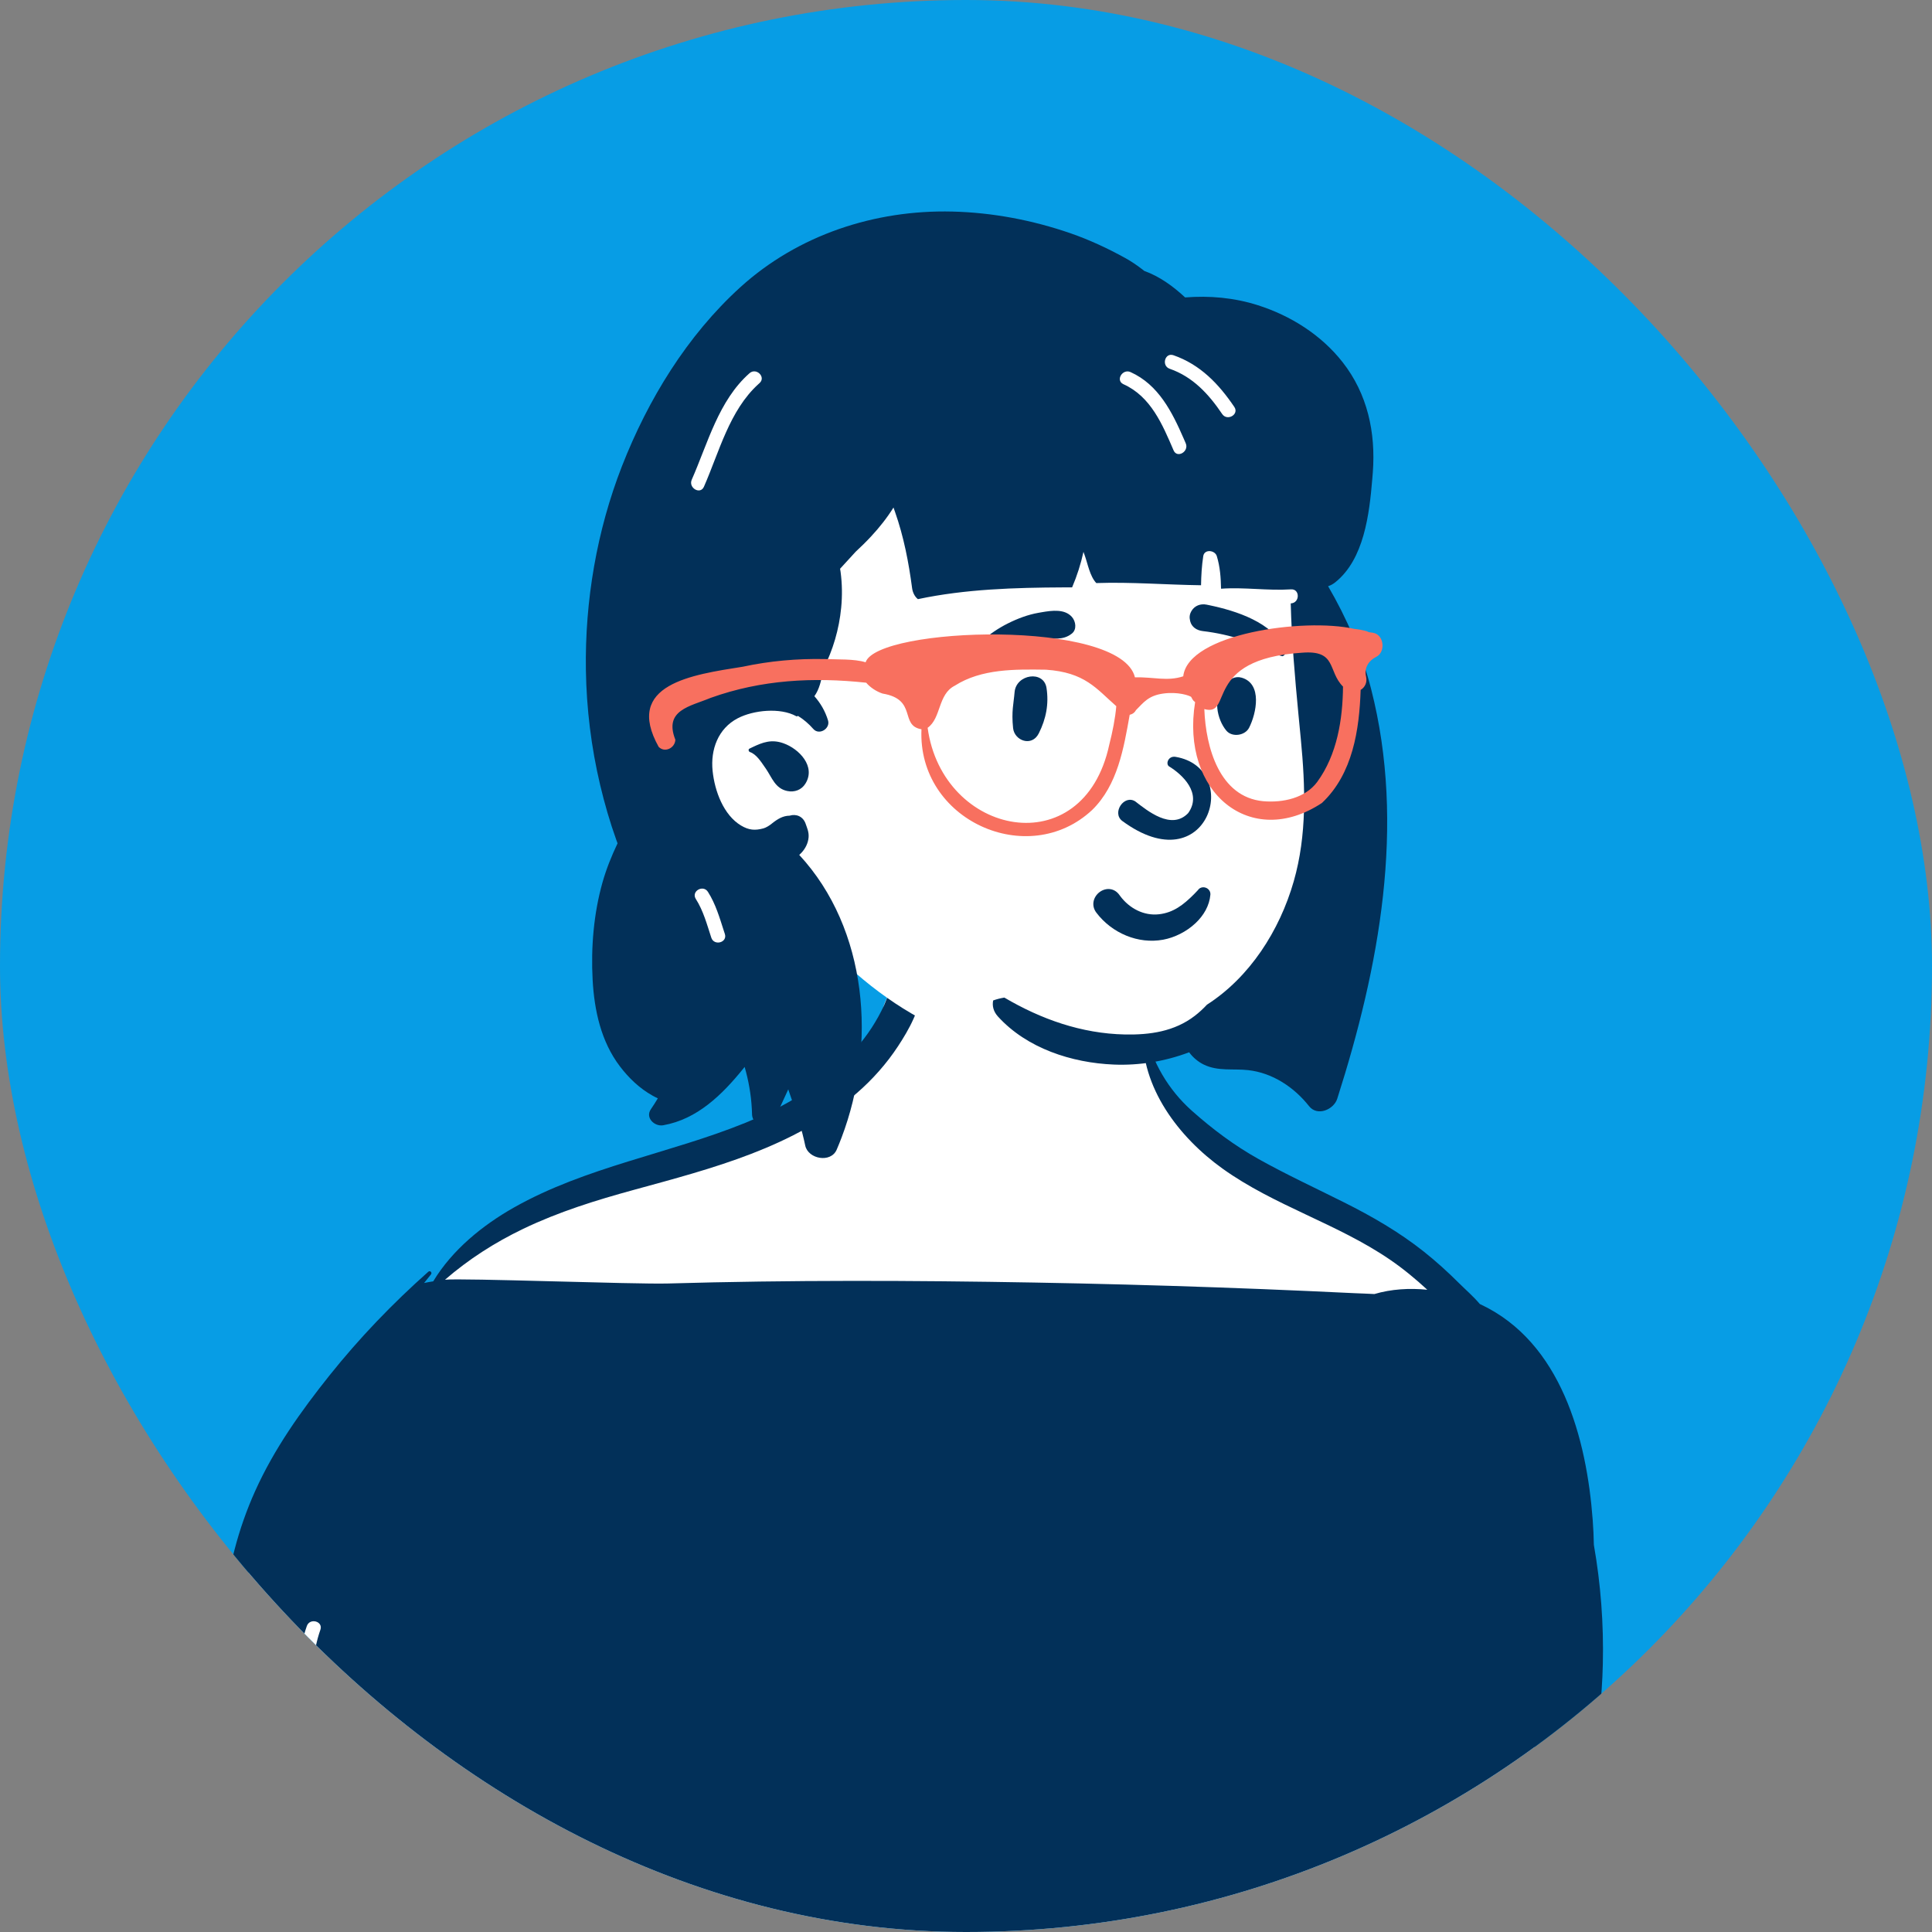
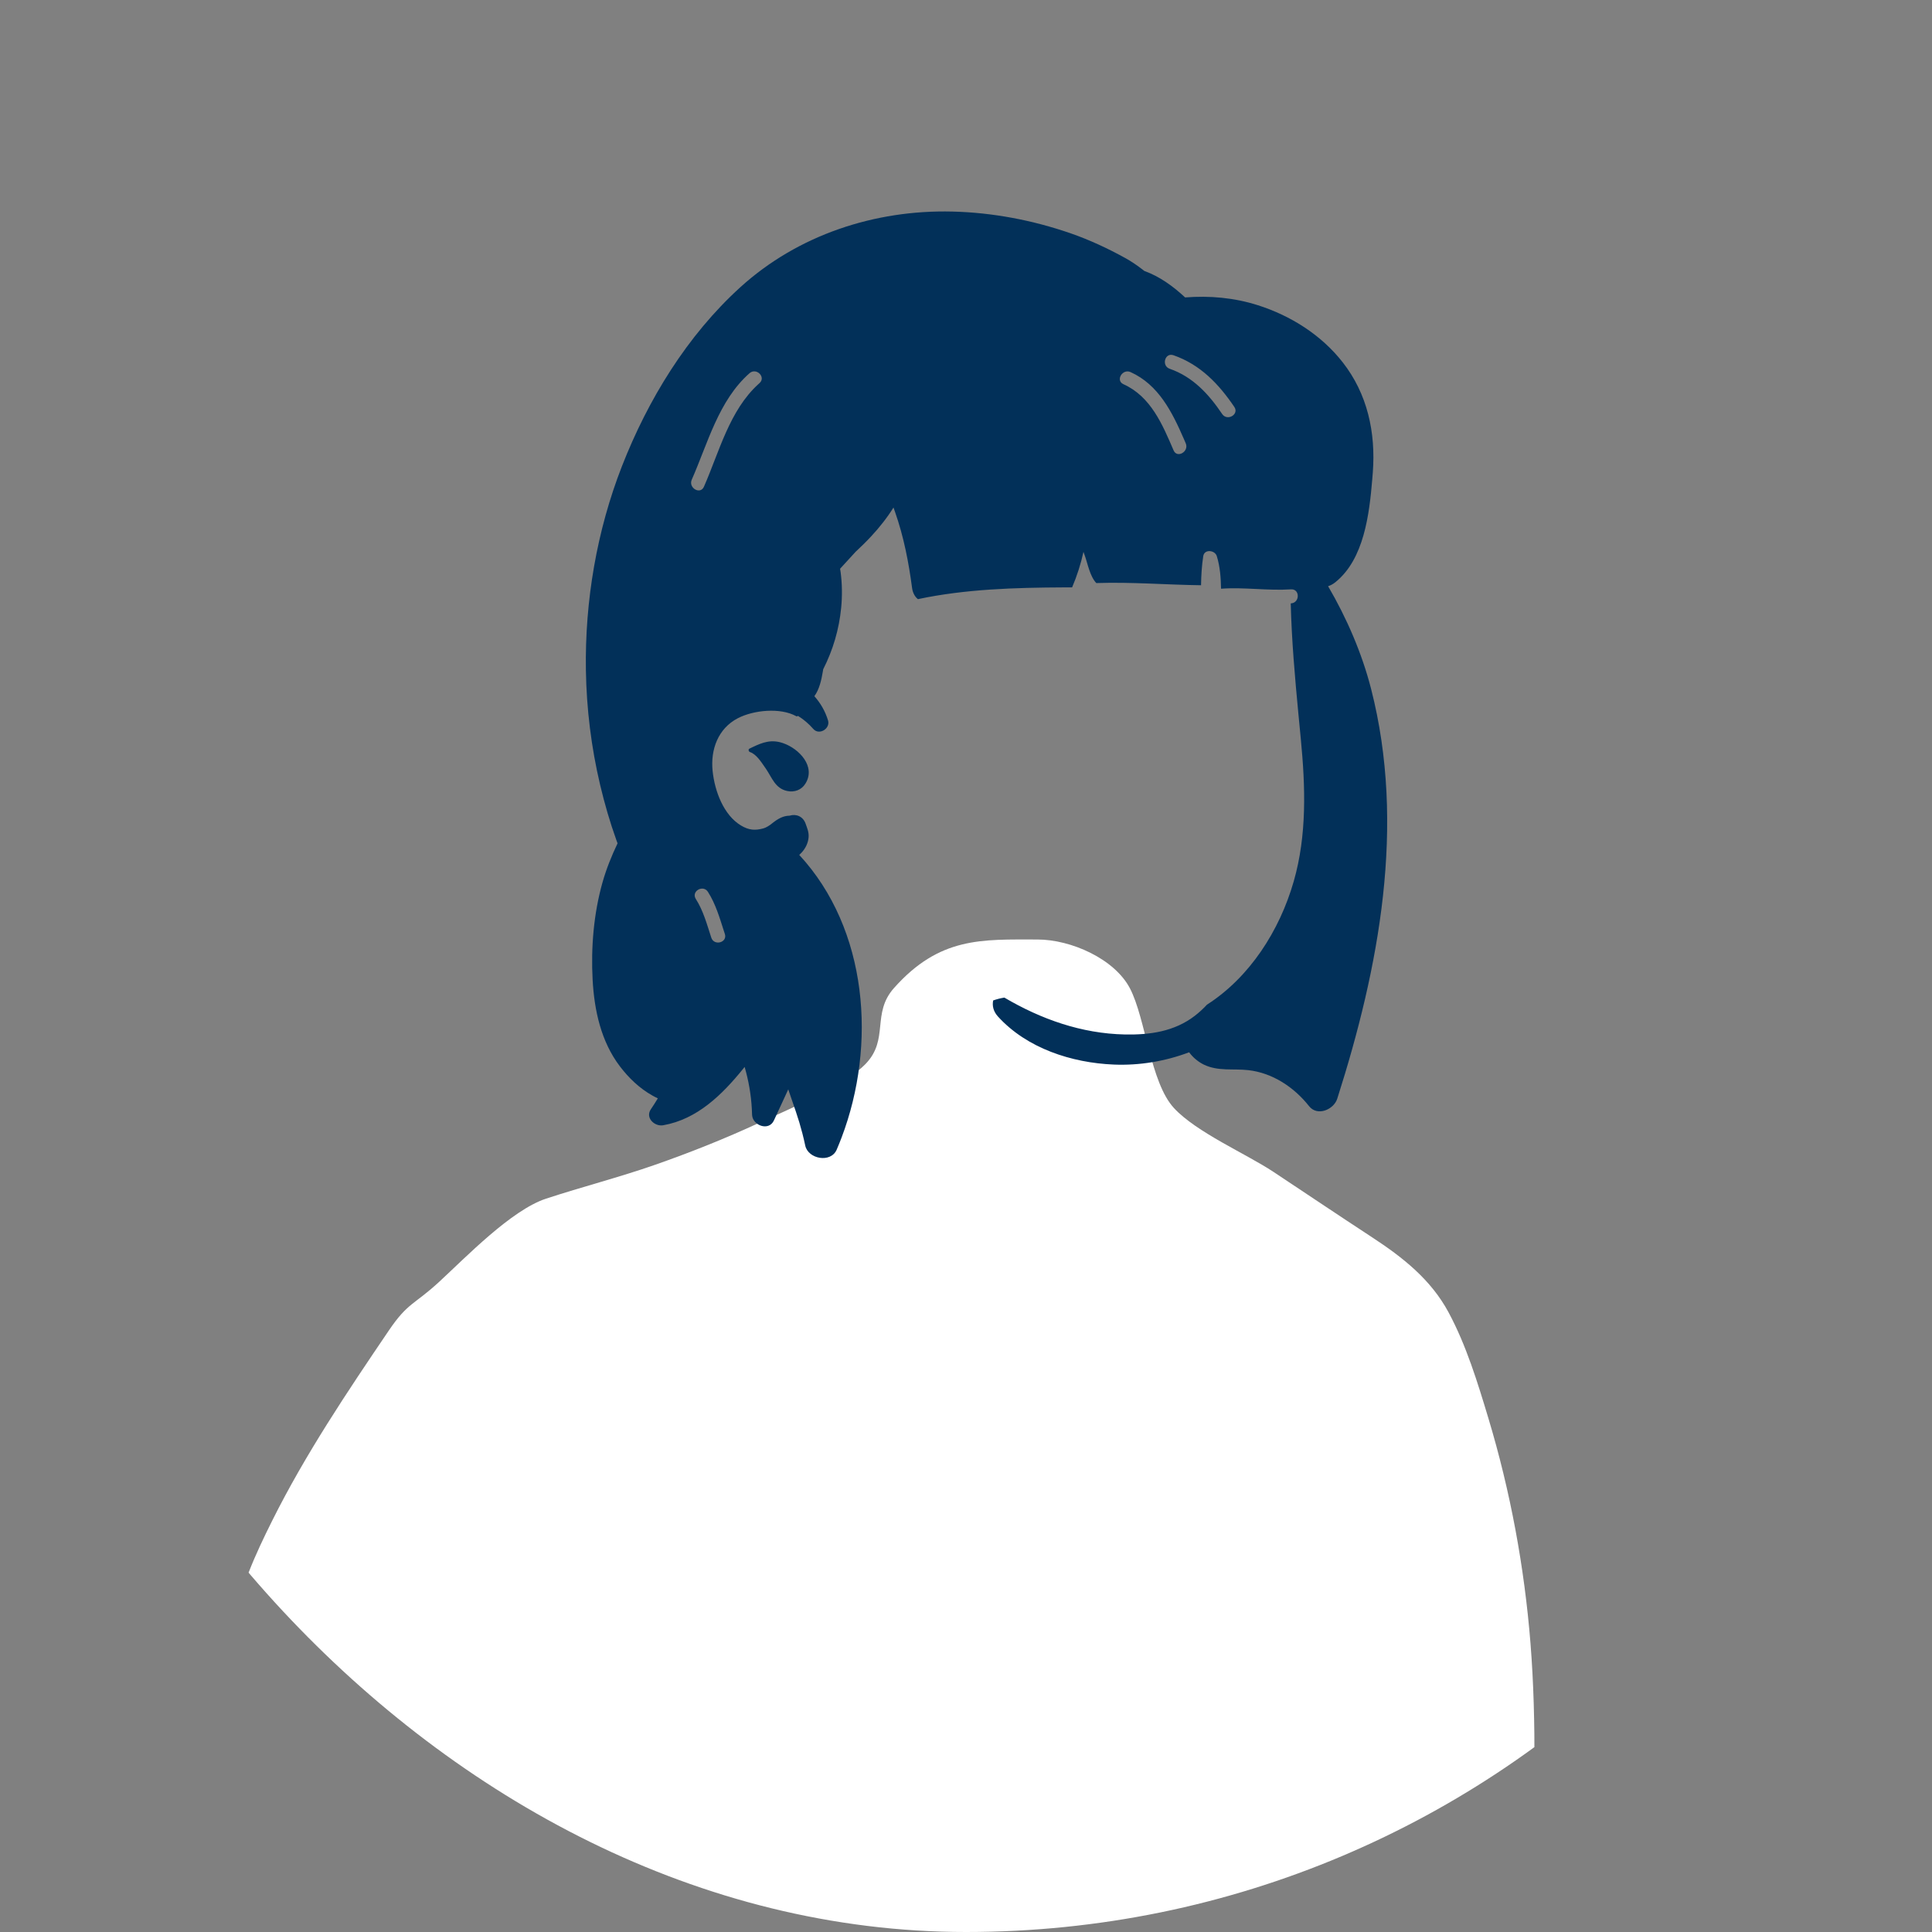
<svg xmlns="http://www.w3.org/2000/svg" width="120" height="120" viewBox="0 0 120 120" fill="none">
  <rect x="0" y="0" width="120" height="120" fill="#808080" stroke="none" />
  <g clip-path="url(#clip0_2392_1324)">
-     <rect width="120" height="120" rx="60" fill="#079DE5" />
    <path fill-rule="evenodd" clip-rule="evenodd" d="M95.613 131.928C95.348 129.473 95.185 127.002 95.091 124.535C94.998 122.071 95.12 119.577 95.174 117.112C95.283 112.098 95.461 107.071 95.061 102.065C94.683 97.333 93.815 92.635 92.446 88.088C91.779 85.874 91.076 83.571 89.979 81.525C88.876 79.468 87.129 78.098 85.21 76.842C83.166 75.505 81.14 74.142 79.104 72.792C77.396 71.659 74.321 70.34 72.919 68.826C71.444 67.232 71.167 63.281 70.185 61.393C69.228 59.554 66.52 58.354 64.435 58.354C60.984 58.354 58.369 58.178 55.531 61.364C54.115 62.954 55.242 64.561 53.758 66.087C52.394 67.489 48.904 68.931 47.146 69.745C45.039 70.72 42.88 71.581 40.689 72.347C38.454 73.129 36.163 73.712 33.916 74.451C31.762 75.158 28.949 78.074 27.277 79.618C25.722 81.052 25.337 80.891 24.155 82.634C21.561 86.459 18.964 90.328 16.898 94.469C15.869 96.532 14.873 98.702 14.5 100.993C14.101 103.436 14.496 105.798 15.142 108.164C15.799 110.571 17.887 112.863 18.567 115.265C18.88 116.372 17.805 117.579 18.299 118.622C18.546 119.143 18.858 119.607 19.212 120.061C19.485 120.41 20.55 120.333 20.687 120.761C20.826 121.193 20.056 122.09 20.045 122.538C20.029 123.178 20.003 123.818 19.982 124.458L19.858 128.243C19.776 130.731 19.694 133.218 19.612 135.705C19.585 136.517 19.547 137.31 19.742 138.081C19.671 138.016 19.604 137.945 19.543 137.865C19.364 137.632 18.985 137.829 19.137 138.102C19.39 138.557 19.755 138.877 20.183 139.108C20.68 139.84 96.044 141.475 96.414 139.334C96.622 138.133 96.244 136.848 96.092 135.654C95.935 134.411 95.747 133.174 95.613 131.928Z" fill="white" />
-     <path fill-rule="evenodd" clip-rule="evenodd" d="M19.057 100.997C19.242 100.47 20.085 100.698 19.899 101.229C18.945 103.957 19.622 106.926 20.654 109.531C20.861 110.054 20.016 110.278 19.812 109.763C18.726 107.023 18.055 103.863 19.057 100.997M25.457 116.582C28.149 116.96 30.843 117.193 33.553 117.381C33.674 117.39 33.779 117.372 33.87 117.332C33.789 118.571 33.723 119.811 33.672 121.05C32.933 121.03 32.179 121.079 31.446 121.059C30.489 121.033 29.533 120.985 28.578 120.912C26.729 120.773 24.883 120.55 23.055 120.243C22.371 120.129 21.503 120.059 20.725 119.833C19.989 119.618 19.334 119.263 18.991 118.594C18.698 118.027 18.645 117.334 18.645 116.707C18.645 116.276 18.719 115.838 18.764 115.403C18.819 115.364 18.869 115.317 18.91 115.265C19.722 115.521 20.565 115.701 21.39 115.875C22.734 116.16 24.097 116.391 25.457 116.582M23.939 106.509C23.954 107.342 24.185 108.098 24.634 108.799C24.938 109.274 24.181 109.71 23.88 109.239C23.351 108.414 23.083 107.487 23.066 106.509C23.056 105.947 23.929 105.949 23.939 106.509M92.939 115.593C93.303 115.613 93.67 115.626 94.035 115.645C94.358 115.92 94.804 116.061 95.212 115.974C95.226 116.009 95.239 116.048 95.251 116.094C95.323 116.374 95.359 116.674 95.4 116.96C95.442 117.241 95.473 117.524 95.495 117.808C95.506 117.95 95.575 118.273 95.487 118.397C95.409 118.509 95.235 118.499 95.115 118.513C94.792 118.548 94.465 118.565 94.139 118.592C93.525 118.645 92.91 118.699 92.297 118.752C91.695 118.804 91.035 118.788 90.447 118.946C90.346 117.768 90.255 116.591 90.169 115.412C91.081 115.546 92.034 115.543 92.939 115.593M16.517 113.64C16.884 114.346 17.222 115.042 17.924 115.466C18.016 115.521 18.119 115.55 18.223 115.558C18.145 115.894 18.096 116.239 18.052 116.557C17.956 117.257 17.935 117.982 18.111 118.672C18.282 119.345 18.566 119.945 19.123 120.375C19.381 120.576 19.664 120.728 19.961 120.849C19.911 120.989 19.881 121.129 19.897 121.283C19.826 121.639 19.779 122.002 19.727 122.349C19.615 123.12 19.503 123.893 19.414 124.668C19.237 126.211 19.099 127.753 18.982 129.301C18.865 130.845 18.781 132.391 18.711 133.938C18.675 134.729 18.643 135.519 18.614 136.311C18.585 137.125 18.453 137.957 18.813 138.712C19.103 139.323 20.084 139.288 20.386 138.712C20.768 137.981 20.655 137.113 20.665 136.311C20.675 135.556 20.688 134.801 20.704 134.046C20.737 132.5 20.785 130.955 20.823 129.409C20.86 127.901 20.906 126.393 20.937 124.884C20.952 124.094 20.953 123.304 20.958 122.515C20.96 122.077 20.978 121.609 20.946 121.153C21.218 121.217 21.494 121.272 21.765 121.327C23.84 121.752 25.937 122.061 28.047 122.253C29.107 122.349 30.17 122.417 31.233 122.455C32.015 122.483 32.825 122.537 33.618 122.508C33.556 124.399 33.528 126.291 33.531 128.184C33.533 129.549 33.552 130.914 33.586 132.279C33.604 132.996 33.62 133.714 33.641 134.432C33.651 134.755 33.651 135.08 33.673 135.402C33.68 135.502 33.694 135.599 33.712 135.695C33.64 135.899 33.58 136.1 33.531 136.289C33.291 137.204 33.291 138.083 33.398 139.015C33.49 139.806 34.157 140.539 35.038 140.262C35.181 140.217 35.324 140.17 35.465 140.122C36.762 140.269 38.067 140.303 39.382 140.328C41.304 140.365 43.227 140.377 45.151 140.387C48.923 140.406 52.697 140.416 56.47 140.427C64.053 140.449 71.636 140.47 79.219 140.491C81.324 140.498 83.428 140.503 85.533 140.51C86.622 140.513 87.709 140.514 88.797 140.556C89.305 140.575 89.814 140.603 90.321 140.61C90.909 140.62 91.43 140.451 91.992 140.298C92.31 140.209 92.436 139.891 92.368 139.622C92.876 139.743 93.493 139.486 93.667 138.914C93.793 138.499 93.746 138.049 93.558 137.664V137.663C93.193 135.366 92.73 133.079 92.367 130.781C91.968 128.263 91.585 125.74 91.248 123.213C90.995 121.304 90.786 122.657 90.606 120.74C91.391 120.801 92.278 120.563 93.055 120.461C93.613 120.389 94.175 120.331 94.734 120.255C94.693 120.817 94.705 121.39 94.69 121.93C94.66 123 94.673 124.067 94.701 125.138C94.753 127.204 94.87 126.002 95.056 128.059C95.245 130.133 95.477 132.198 95.757 134.261C95.901 135.323 96.055 136.384 96.218 137.444C96.293 137.939 96.371 138.433 96.45 138.927C96.545 139.51 96.576 140.062 97.013 140.5C97.346 140.832 98.026 140.804 98.247 140.341C98.526 139.756 98.4 139.255 98.296 138.641C98.212 138.147 98.131 137.654 98.052 137.16C97.881 136.102 97.72 135.043 97.568 133.984C97.275 131.941 96.999 129.895 96.753 127.847C96.504 125.783 96.246 126.989 96.002 124.924C95.878 123.883 95.755 122.844 95.611 121.805C95.538 121.272 95.492 120.703 95.396 120.153C95.426 120.149 95.457 120.143 95.487 120.138C96.151 120.017 96.718 119.643 96.885 118.961C97.044 118.309 96.854 117.558 96.72 116.918C96.605 116.372 96.502 115.676 96.15 115.208C97.39 113.632 98.196 111.648 98.711 109.741C99.271 107.664 99.506 105.495 99.555 103.348C99.613 100.861 99.425 98.388 98.998 95.956C98.988 95.441 98.964 94.926 98.926 94.411C98.55 89.361 96.974 83.383 91.977 81.024C91.957 81.014 91.937 81.005 91.916 80.997C91.524 80.529 91.035 80.109 90.64 79.716C89.94 79.018 89.209 78.352 88.434 77.737C86.899 76.52 85.216 75.549 83.466 74.674C81.697 73.788 79.901 72.957 78.172 71.991C76.666 71.148 75.31 70.132 74.023 68.986C72.577 67.698 71.548 65.96 71.144 64.064C71.123 63.965 70.976 63.992 70.974 64.086C70.868 67.562 73.219 70.635 75.925 72.578C79.16 74.9 83.067 75.999 86.348 78.249C87.163 78.808 87.926 79.439 88.652 80.109C87.54 79.996 86.408 80.067 85.366 80.375C84.955 80.35 84.543 80.342 84.131 80.322C83.19 80.275 82.248 80.232 81.306 80.191C79.386 80.106 77.465 80.028 75.544 79.961C71.775 79.828 68.004 79.728 64.234 79.661C56.658 79.527 49.072 79.501 41.496 79.72C39.442 79.779 28.64 79.37 27.64 79.486C29.11 78.215 30.724 77.178 32.498 76.325C34.717 75.261 37.01 74.551 39.38 73.902C44.26 72.565 49.328 71.276 53.234 67.881C54.204 67.036 55.066 66.066 55.773 64.991C56.447 63.965 57.197 62.651 57.216 61.399C57.229 60.51 55.989 60.186 55.548 60.948C55.274 61.42 55.138 61.937 54.915 62.432C54.692 62.922 54.428 63.395 54.134 63.847C53.557 64.736 52.841 65.529 52.061 66.244C50.4 67.772 48.387 68.891 46.304 69.737C41.576 71.657 36.404 72.468 31.923 75C29.963 76.108 28.087 77.636 26.909 79.586C26.719 79.615 26.53 79.65 26.341 79.689C26.482 79.512 26.624 79.334 26.767 79.158C26.861 79.042 26.715 78.89 26.601 78.992C24.373 80.971 22.321 83.107 20.461 85.436C18.682 87.665 17.023 90 15.848 92.611C13.737 97.299 13.272 102.662 14.363 107.675C14.659 109.041 15.079 110.379 15.612 111.672C15.887 112.34 16.185 112.998 16.517 113.64" fill="#023059" />
-     <path fill-rule="evenodd" clip-rule="evenodd" d="M64.613 15.855C70.811 15.855 78.573 22.911 80.845 25.913C82.755 28.438 82.485 41.443 82.485 49.157C82.485 50.771 81.754 53.824 81.489 55.368C80.517 61.023 76.281 65.766 67.898 65.766C61.073 65.766 55.82 63.608 50.74 58.09C49.581 56.831 43.922 61.338 42.765 59.715C39.741 59.715 37.213 31.524 43.149 23.069C49.085 14.613 58.415 15.855 64.613 15.855Z" fill="white" />
    <path fill-rule="evenodd" clip-rule="evenodd" d="M45.983 17.84C49.565 14.589 54.336 13.024 59.15 13.14C61.643 13.2 64.127 13.674 66.481 14.485C67.659 14.893 68.8 15.424 69.89 16.026C70.283 16.242 70.646 16.495 70.994 16.764L71.081 16.832H71.082C72.018 17.167 72.853 17.77 73.61 18.474C75.129 18.354 76.659 18.49 78.127 18.957C80.171 19.608 82.062 20.801 83.391 22.495C84.938 24.467 85.452 26.86 85.269 29.329L85.235 29.748C85.053 31.93 84.728 34.736 82.934 36.169C82.798 36.278 82.647 36.361 82.491 36.411C83.647 38.387 84.596 40.581 85.163 42.797C87.33 51.26 85.664 60.086 83.059 68.243C82.845 68.915 81.826 69.362 81.308 68.705C80.382 67.531 79.037 66.635 77.525 66.468C76.591 66.364 75.662 66.551 74.781 66.129C74.434 65.962 74.1 65.69 73.86 65.359C72.371 65.922 70.768 66.188 69.178 66.122C66.568 66.015 63.778 65.114 61.982 63.135C61.694 62.818 61.621 62.461 61.687 62.14C61.912 62.059 62.144 62 62.382 61.962C64.659 63.302 67.169 64.197 69.866 64.253C71.425 64.285 72.945 64.068 74.209 63.096C74.482 62.886 74.734 62.653 74.966 62.403C77.609 60.707 79.472 57.826 80.357 54.739C81.182 51.861 81.081 48.864 80.797 45.912L80.647 44.354C80.429 42.068 80.227 39.775 80.17 37.478L80.187 37.477V37.477C80.745 37.442 80.749 36.57 80.187 36.606C78.733 36.7 77.29 36.462 75.841 36.566C75.829 35.882 75.78 35.201 75.578 34.542C75.463 34.165 74.806 34.09 74.736 34.542C74.643 35.145 74.609 35.745 74.599 36.351C72.43 36.323 70.263 36.141 68.093 36.215C67.693 35.789 67.566 35.034 67.379 34.509C67.351 34.431 67.324 34.355 67.296 34.278C67.131 35.029 66.898 35.763 66.591 36.482L66.059 36.484C63.041 36.498 59.961 36.588 57.013 37.214C56.808 37.056 56.686 36.783 56.653 36.534C56.439 34.916 56.134 33.34 55.593 31.798L55.516 31.58C55.51 31.562 55.503 31.543 55.496 31.523C55.097 32.165 54.622 32.763 54.103 33.321C53.798 33.649 53.477 33.963 53.148 34.268C52.829 34.622 52.499 34.971 52.179 35.326C52.191 35.391 52.202 35.456 52.211 35.523C52.309 36.26 52.319 37.008 52.247 37.747C52.118 39.085 51.739 40.373 51.132 41.566L51.112 41.685C51.02 42.244 50.889 42.821 50.582 43.242C50.965 43.67 51.26 44.181 51.431 44.749C51.583 45.254 50.882 45.692 50.518 45.279C50.23 44.95 49.909 44.678 49.556 44.461C49.534 44.491 49.494 44.506 49.449 44.481C48.468 43.937 46.801 44.102 45.821 44.614C44.601 45.25 44.125 46.556 44.261 47.88C44.391 49.144 44.945 50.623 46.02 51.271C46.514 51.568 46.898 51.593 47.422 51.451C47.589 51.405 47.797 51.266 47.886 51.197L47.974 51.127C48.318 50.856 48.637 50.67 49.043 50.663C49.458 50.534 49.874 50.713 50.033 51.147L50.043 51.175C50.117 51.396 50.252 51.674 50.223 52.012C50.192 52.373 50.026 52.702 49.779 52.967C49.736 53.013 49.69 53.059 49.643 53.101C53.911 57.712 54.459 64.898 52.271 70.658C52.176 70.911 52.074 71.16 51.968 71.408C51.602 72.255 50.194 71.993 50.015 71.153C49.962 70.901 49.903 70.651 49.839 70.402C49.72 69.943 49.585 69.489 49.432 69.041L49.374 68.873C49.244 68.502 49.123 68.129 48.992 67.758L48.978 67.716C48.974 67.699 48.968 67.68 48.962 67.658L48.74 68.141V68.141L48.067 69.597C47.752 70.277 46.751 69.908 46.713 69.253L46.712 69.23C46.709 69.109 46.705 68.989 46.697 68.871C46.649 67.981 46.495 67.116 46.251 66.269L46.163 66.379C44.849 67.999 43.307 69.519 41.192 69.892C40.662 69.986 40.062 69.433 40.426 68.898C40.577 68.677 40.722 68.45 40.859 68.22C40.74 68.165 40.628 68.107 40.524 68.048C39.722 67.598 39.054 66.958 38.502 66.231C37.331 64.691 36.911 62.752 36.809 60.854C36.7 58.849 36.876 56.734 37.425 54.799C37.663 53.963 37.986 53.16 38.358 52.381C38.331 52.311 38.306 52.242 38.281 52.172C37.88 51.054 37.55 49.911 37.276 48.755C36.724 46.422 36.427 44.015 36.391 41.617C36.325 37.322 37.068 32.958 38.632 28.952C40.247 24.821 42.677 20.842 45.983 17.84ZM43.971 55.395C43.675 54.929 42.933 55.349 43.208 55.819L43.218 55.835C43.689 56.575 43.909 57.416 44.18 58.241C44.354 58.771 45.197 58.545 45.022 58.009L44.963 57.83C44.694 56.993 44.448 56.144 43.971 55.395ZM46.555 46.497L46.752 46.402C47.374 46.106 47.919 45.904 48.653 46.163C49.637 46.508 50.69 47.607 50.025 48.674C49.781 49.067 49.346 49.224 48.899 49.131C48.144 48.975 47.95 48.297 47.567 47.74L47.501 47.646C47.267 47.309 46.972 46.844 46.584 46.712C46.495 46.681 46.458 46.544 46.555 46.497ZM47.11 23.854L47.173 23.797C47.596 23.424 46.975 22.81 46.555 23.18C44.632 24.877 43.964 27.531 42.966 29.794C42.742 30.303 43.495 30.747 43.721 30.234C44.672 28.075 45.304 25.492 47.11 23.854V23.854ZM70.222 23.112C69.72 22.886 69.28 23.616 69.763 23.856L69.781 23.865C71.48 24.63 72.202 26.365 72.894 27.975C73.115 28.489 73.867 28.046 73.649 27.536L73.524 27.247C72.802 25.588 71.959 23.896 70.222 23.112ZM72.885 22.064C72.352 21.88 72.124 22.721 72.652 22.905C74.092 23.405 75.08 24.483 75.912 25.716C76.225 26.178 76.981 25.743 76.666 25.276C75.698 23.845 74.55 22.643 72.885 22.064Z" fill="#023059" />
-     <path fill-rule="evenodd" clip-rule="evenodd" d="M69.962 58.117C69.228 57.818 68.573 57.32 68.094 56.683C67.928 56.462 67.885 56.228 67.92 56.014C67.959 55.774 68.102 55.556 68.296 55.41C68.491 55.264 68.734 55.191 68.97 55.228C69.175 55.26 69.379 55.372 69.54 55.604L69.574 55.651C69.859 56.035 70.229 56.35 70.652 56.553C71.059 56.749 71.514 56.84 71.986 56.787C72.883 56.686 73.502 56.202 74.16 55.544C74.241 55.461 74.323 55.375 74.405 55.288C74.457 55.209 74.528 55.158 74.608 55.132C74.697 55.102 74.797 55.104 74.889 55.136C74.977 55.166 75.056 55.225 75.109 55.303C75.16 55.377 75.188 55.468 75.179 55.573C75.119 56.255 74.762 56.863 74.254 57.341C73.691 57.872 72.944 58.239 72.241 58.367C71.466 58.509 70.676 58.408 69.962 58.117V58.117ZM72.606 47.598C73.43 48.098 74.686 49.264 73.8 50.503C72.756 51.596 71.253 50.343 70.513 49.776C69.826 49.337 69.054 50.467 69.691 50.98C75.043 54.934 77.214 47.728 73.023 47.01C72.561 46.931 72.39 47.443 72.606 47.598ZM63.017 42.998C63.108 41.87 64.829 41.614 65.001 42.73C65.154 43.73 64.974 44.649 64.522 45.55C64.091 46.41 63.007 46.008 62.925 45.225C62.815 44.175 62.96 43.7 63.017 42.998ZM76.122 42.499C76.362 42.185 76.709 41.971 77.124 42.092C78.421 42.47 78.039 44.309 77.583 45.203C77.336 45.689 76.536 45.812 76.174 45.385C75.585 44.687 75.302 43.294 76.052 42.606C76.072 42.571 76.094 42.535 76.122 42.499ZM64.504 38.062L64.709 38.026C65.343 37.917 66.131 37.812 66.579 38.32C66.817 38.59 66.899 39.091 66.579 39.349C66.017 39.804 65.395 39.628 64.722 39.666C64.166 39.698 63.632 39.79 63.097 39.942C61.924 40.277 60.967 40.888 59.965 41.559C59.834 41.647 59.699 41.479 59.762 41.356C60.341 40.225 61.462 39.296 62.585 38.73C63.185 38.428 63.841 38.177 64.504 38.062ZM74.94 37.555L75.097 37.587C76.803 37.943 79.021 38.654 79.829 40.328C79.86 40.564 79.828 40.615 79.801 40.648L79.792 40.659C79.77 40.688 79.753 40.727 79.65 40.759C79.622 40.752 79.593 40.745 79.564 40.737C79.193 40.64 78.9 40.507 78.617 40.368L78.309 40.217C77.952 40.042 77.592 39.874 77.21 39.75C76.395 39.484 75.558 39.298 74.707 39.198C74.522 39.176 74.345 39.114 74.205 39.008C74.072 38.907 73.97 38.767 73.924 38.581C73.864 38.34 73.881 38.158 74.01 37.941C74.108 37.778 74.247 37.665 74.407 37.6C74.57 37.534 74.755 37.518 74.94 37.555Z" fill="#023059" />
-     <path fill-rule="evenodd" clip-rule="evenodd" d="M81.81 48.573C81.075 49.558 79.712 49.872 78.456 49.764C75.745 49.503 74.892 46.431 74.803 44.043C76.621 44.554 74.65 40.94 80.863 40.542C83.053 40.36 82.449 41.68 83.417 42.645C83.397 44.669 83.059 46.869 81.81 48.573M68.9 46.247C67.3 53.726 58.537 51.947 57.617 45.205C58.467 44.606 58.243 43.128 59.299 42.592C60.972 41.525 63.064 41.571 64.965 41.596C67.394 41.763 68.086 42.767 69.334 43.862C69.274 44.594 69.101 45.462 68.9 46.247M85.281 39.304C85.191 39.289 85.101 39.275 85.011 39.262C84.941 39.222 84.859 39.191 84.763 39.173C84.544 39.117 84.327 39.08 84.11 39.06C80.995 38.36 73.79 39.354 73.493 42.006C72.501 42.336 71.643 42.041 70.493 42.07C69.618 38.42 54.492 38.935 53.764 41.136C53.761 41.135 53.758 41.134 53.756 41.133C53.057 40.917 52.026 40.969 51.226 40.935C49.518 40.9 47.807 41.052 46.136 41.411C43.006 41.908 38.734 42.489 40.911 46.39C40.911 46.39 40.912 46.391 40.912 46.392L40.913 46.391C41.288 46.775 41.924 46.466 41.948 45.947C41.216 44.099 42.869 43.877 44.141 43.346C47.306 42.211 50.528 42.054 53.801 42.404C54.047 42.694 54.421 42.946 54.816 43.078C57.004 43.441 55.851 45.061 57.234 45.297C56.98 50.944 63.85 54.027 67.831 50.314C69.421 48.763 69.799 46.466 70.168 44.395C70.363 44.352 70.487 44.245 70.559 44.105C71.028 43.638 71.322 43.206 72.249 43.078C73.175 42.95 73.889 43.207 73.985 43.286C74.01 43.335 74.036 43.384 74.066 43.433C74.108 43.506 74.166 43.564 74.231 43.61C73.316 49.234 77.691 52.791 82.107 49.874C84.026 48.072 84.432 45.314 84.512 42.852C84.772 42.696 84.937 42.392 84.847 42.011C84.722 41.484 85.013 41.029 85.477 40.8C86.079 40.503 85.973 39.418 85.281 39.304" fill="#F8705F" />
  </g>
  <defs>
    <clipPath id="clip0_2392_1324">
      <rect width="120" height="120" rx="60" fill="white" />
    </clipPath>
  </defs>
</svg>